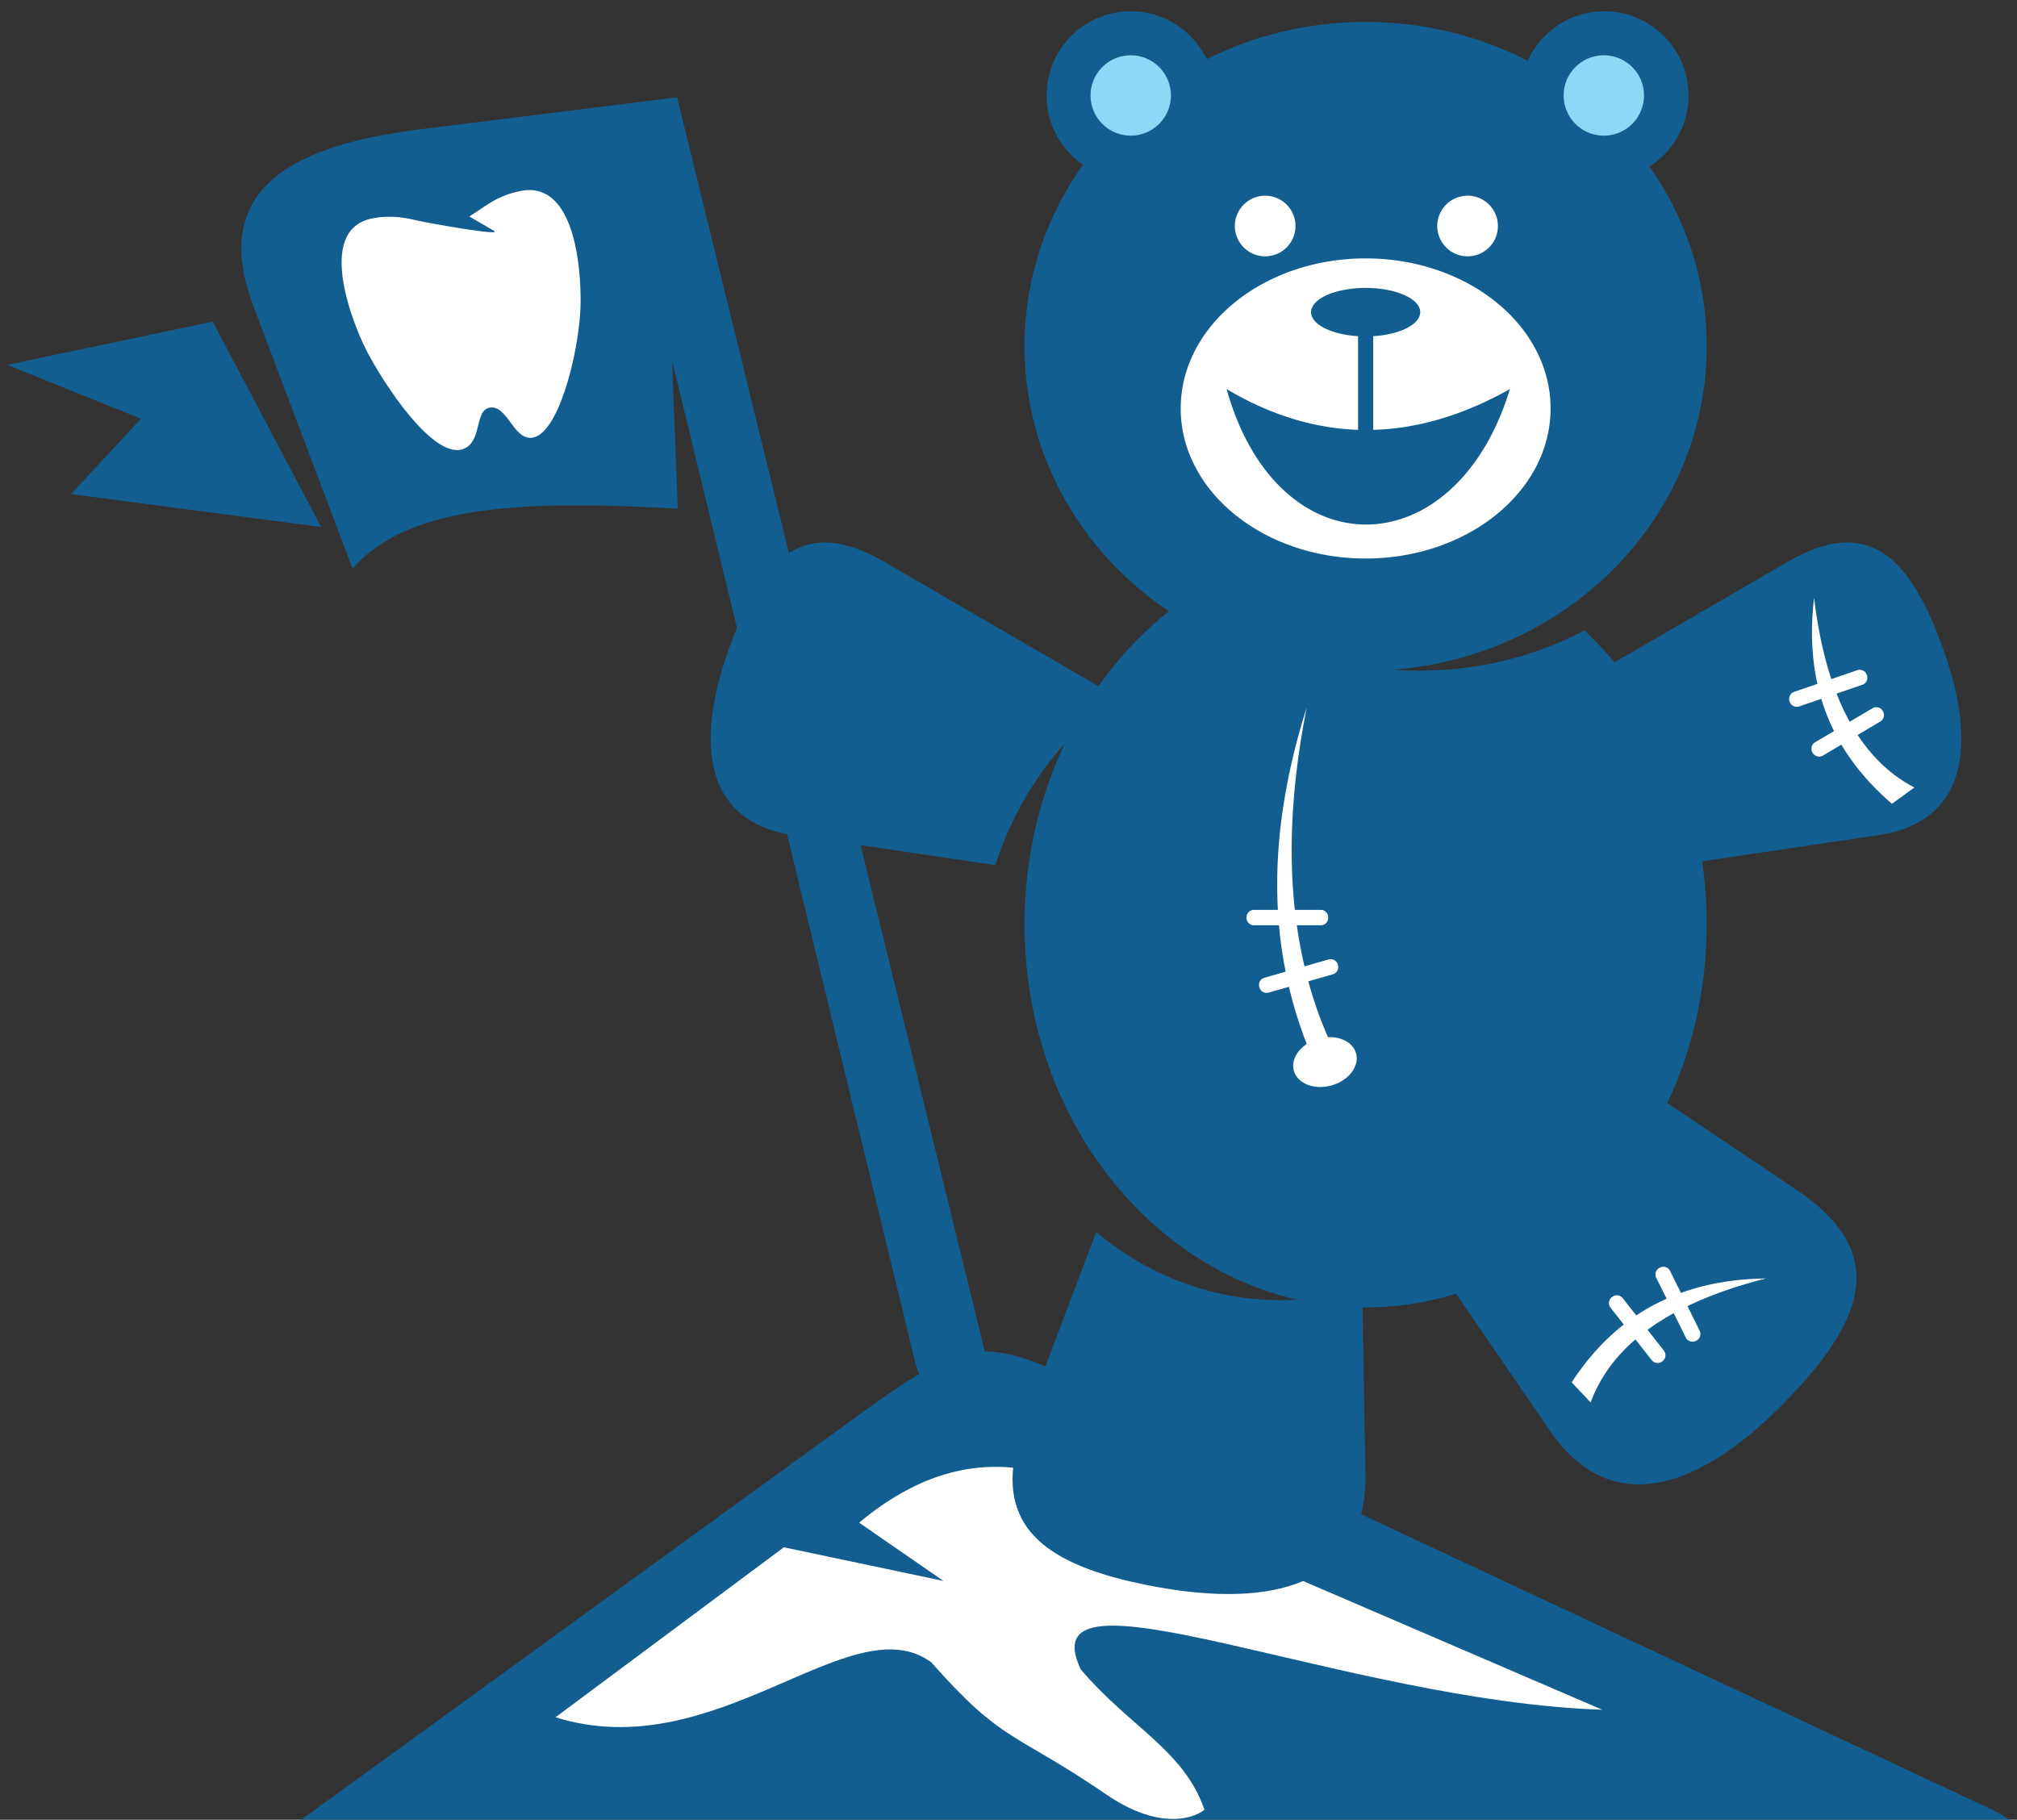
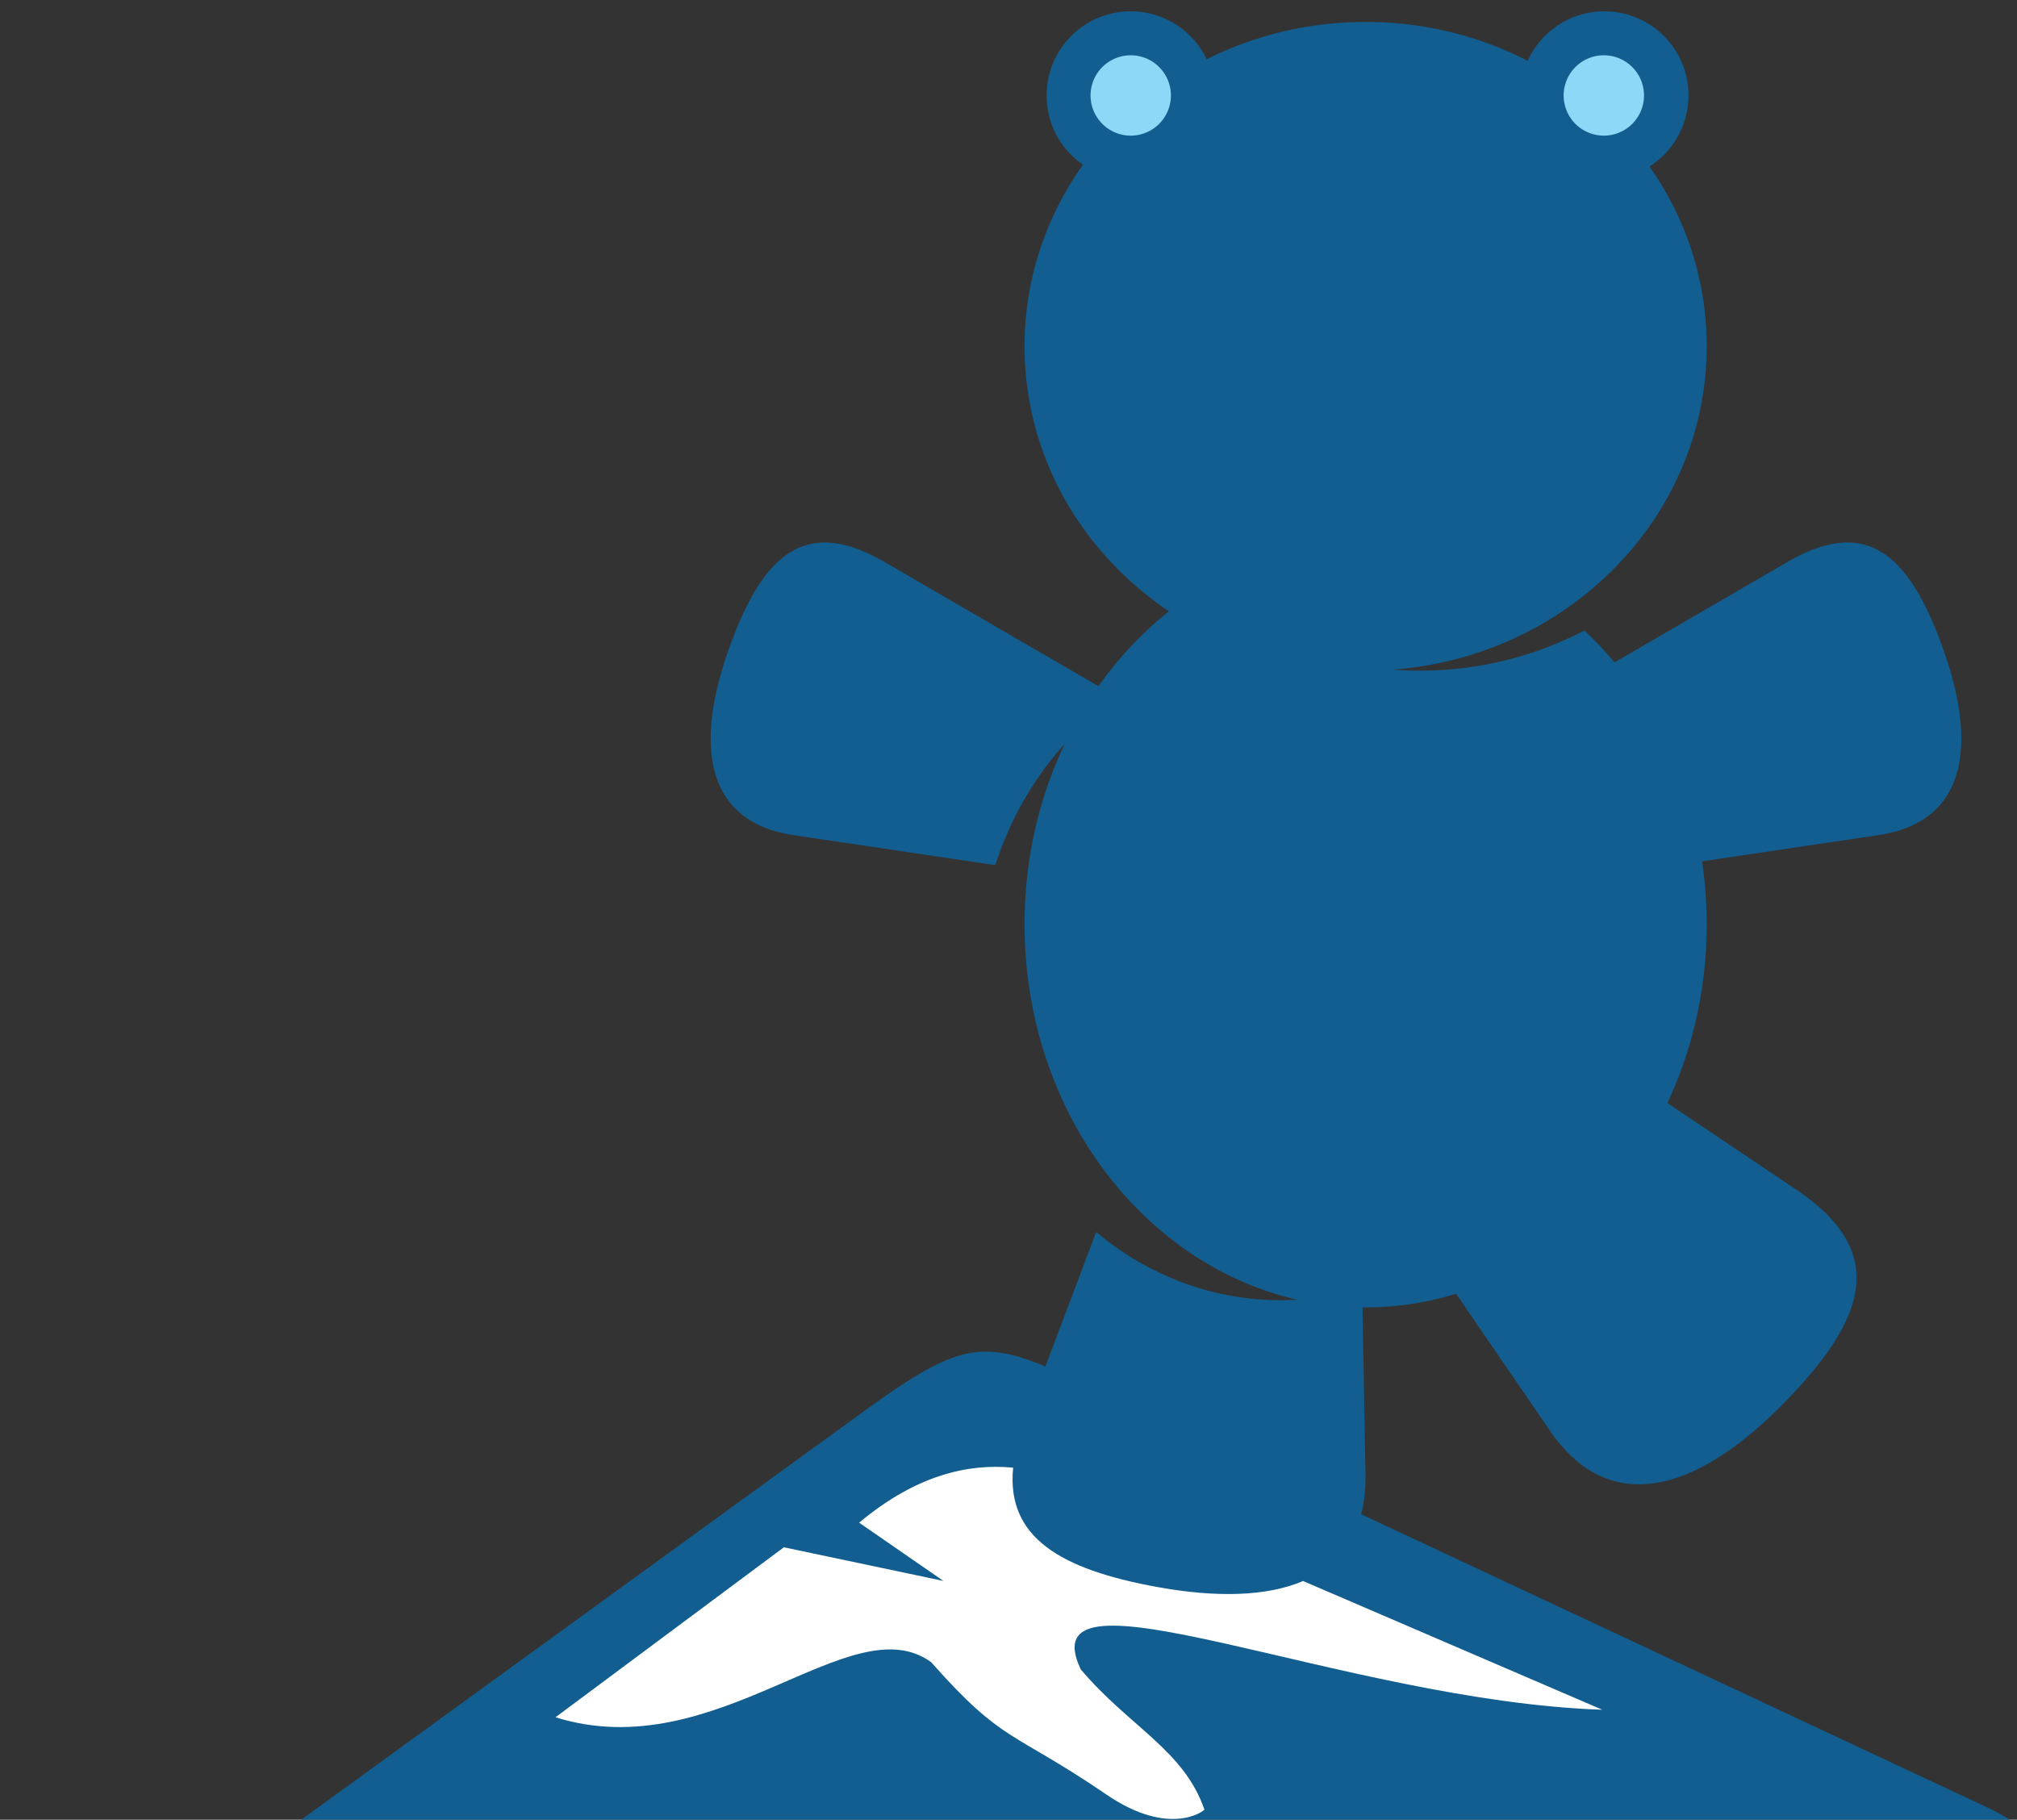
<svg xmlns="http://www.w3.org/2000/svg" width="266" height="240" viewBox="0 0 266 240">
  <rect x="0" y="0" width="266" height="240" fill="#333333" stroke="none" />
  <path fill="#125E90" d="M180.098 2.896c-7.57 0-14.701 1.78-20.96 4.921a11.098 11.098 0 0 0-10.019-6.322c-6.127 0-11.095 4.968-11.095 11.095 0 3.788 1.9 7.134 4.799 9.136-4.863 6.833-7.705 15.075-7.705 23.948 0 14.438 7.522 27.205 19.043 34.952-3.501 2.781-6.633 6.111-9.297 9.877L116.67 74.128c-10.518-6.111-16.092-.968-20.524 11.398-4.584 12.796-3.136 22.891 8.52 24.624l26.597 3.95c1.945-6.065 5.102-11.514 9.159-16.009-3.384 7.096-5.304 15.206-5.304 23.817 0 24.433 15.442 44.816 35.961 49.508a37.65 37.65 0 0 1-2.184.064c-9.163 0-17.599-3.357-24.33-8.993l-9.383 24.842c-5.144 13.622 2.024 19.193 17.497 21.991 16.01 2.896 27.644-.799 27.397-14.907l-.388-21.988.409.006c4.131 0 8.131-.628 11.931-1.8l12.365 18.052c7.971 11.638 19.595 7.908 30.964-3.73 10.988-11.248 13.602-19.941 1.514-28.063l-16.984-11.41c3.312-7.039 5.19-15.059 5.19-23.574 0-2.828-.208-5.604-.606-8.305l23.242-3.453c11.658-1.734 13.106-11.828 8.523-24.624-4.432-12.366-10.005-17.509-20.525-11.398l-22.793 13.237a48.2 48.2 0 0 0-3.968-4.215c-6.436 3.378-13.832 5.304-21.702 5.304-1.205 0-2.399-.046-3.58-.133 23.172-1.73 41.41-20.164 41.41-42.646 0-8.774-2.779-16.931-7.545-23.719a11.086 11.086 0 0 0 5.145-9.365c0-6.127-4.968-11.095-11.095-11.095-4.499 0-8.373 2.68-10.114 6.529-6.357-3.269-13.636-5.127-21.371-5.127" />
-   <path fill-rule="evenodd" clip-rule="evenodd" fill="#FFF" d="M172.331 137.695c-1.332.881-2.051 2.263-1.692 3.534.48 1.701 2.701 2.562 4.963 1.925 2.262-.635 3.709-2.532 3.229-4.232-.389-1.38-1.925-2.208-3.699-2.13a53.82 53.82 0 0 1-2.593-7.369l3.236-.922a.985.985 0 0 0 .674-1.214l-.018-.069a.983.983 0 0 0-1.213-.675l-3.182.906a60.69 60.69 0 0 1-1.015-5.412h3.158c.539 0 .982-.44.982-.981v-.072a.985.985 0 0 0-.982-.982h-3.414c-.87-7.93-.399-16.798 1.569-26.715-2.857 9.043-4.285 17.962-3.808 26.715h-3.155a.985.985 0 0 0-.98.982v.072c0 .54.441.981.98.981h3.3c.183 2.05.473 4.09.877 6.121l-2.801.798a.983.983 0 0 0-.674 1.213l.019.069a.987.987 0 0 0 1.212.676l2.677-.763a56.983 56.983 0 0 0 2.35 7.544m77.18-31.687c-2.691-2.311-4.947-4.891-6.672-7.8l-2.433 1.445a.987.987 0 0 1-1.344-.344l-.037-.061a.982.982 0 0 1 .342-1.344l2.499-1.485a26.855 26.855 0 0 1-1.675-4.249l-2.918 1a.986.986 0 0 1-1.245-.611l-.024-.068a.985.985 0 0 1 .609-1.246l3.066-1.05c-.755-3.411-.932-7.179-.44-11.36.479 4.003 1.237 7.583 2.279 10.729l3.428-1.175a.985.985 0 0 1 1.246.611l.023.069a.985.985 0 0 1-.61 1.246l-3.397 1.164a31.455 31.455 0 0 0 1.728 3.711l3.003-1.784a.984.984 0 0 1 1.345.343l.037.062a.986.986 0 0 1-.343 1.345l-2.993 1.777c2.005 3.052 4.494 5.371 7.479 6.932l-2.953 2.143zm-42.242 76.308c1.944-2.967 4.212-5.538 6.873-7.624l-1.748-2.226a.987.987 0 0 1 .168-1.378l.057-.045a.984.984 0 0 1 1.377.164l1.795 2.287a26.99 26.99 0 0 1 3.996-2.21l-1.369-2.763a.985.985 0 0 1 .444-1.314l.065-.033a.985.985 0 0 1 1.315.443l1.438 2.903c3.285-1.189 6.998-1.85 11.207-1.904-3.908.992-7.359 2.206-10.345 3.646l1.607 3.247a.983.983 0 0 1-.444 1.315l-.065.032a.984.984 0 0 1-1.315-.443l-1.594-3.218a31.397 31.397 0 0 0-3.455 2.192l2.156 2.749a.983.983 0 0 1-.167 1.378l-.056.044a.984.984 0 0 1-1.378-.166l-2.151-2.739c-2.768 2.382-4.744 5.15-5.907 8.312l-2.504-2.649z" />
-   <path fill="#125E90" d="M28.054 42.423l14.301 27.084-32.986-4.342 9.219-9.942L.944 48.12l27.11-5.697zm102.08 136.872L89.293 12.841l-33.657 4.181c-16.906 2.1-27.826 7.681-22.4 22.873L46.493 75.01c7.579-8.726 23.482-8.97 42.889-7.929l-.748-19.525 32.072 132.161c1.535 6.329 11.366 7.478 9.428-.422z" />
  <path fill="#8DD7F7" d="M211.584 7.292a5.299 5.299 0 1 0 .001 10.597 5.299 5.299 0 0 0-.001-10.597m-62.465 0a5.3 5.3 0 0 0-5.298 5.298 5.299 5.299 0 1 0 5.298-5.298z" />
-   <path fill="#FFF" d="M193.546 25.811a3.998 3.998 0 1 0 0 7.996 3.998 3.998 0 0 0 0-7.996m-13.448 8.269c-13.468 0-24.388 8.86-24.388 19.792 0 10.929 10.919 19.789 24.388 19.789 13.469 0 24.39-8.86 24.39-19.789-.001-10.932-10.921-19.792-24.39-19.792zm-13.248-8.269a3.998 3.998 0 1 0 0 7.996 3.998 3.998 0 0 0 0-7.996z" />
-   <path fill-rule="evenodd" clip-rule="evenodd" fill="#FFF" d="M64.56 53.768c2.304-.425 3.107 4.11 5.477 3.978 3.528-.197 6.182-10.795 6.499-16.767.195-3.693-.187-17.22-7.787-15.807-3.363.626-4.986 2.276-6.865 3.373l3.266 1.907c1.257.733-8.44-.989-9.842-1.308-1.704-.388-3.57-.825-6.127-.354-7.896 1.452-2.371 14.692-.567 17.98 3.331 6.071 9.481 14.436 12.924 12.23 1.981-1.27 1.13-4.881 3.022-5.232" />
-   <path fill="#125E90" d="M180.099 37.973c-3.974 0-7.196 1.432-7.196 3.199 0 1.615 2.695 2.952 6.196 3.168v12.349c-5.88-.198-11.657-2.003-17.336-5.374 6.748 24.084 30.187 23.557 37.362 0-6.113 3.435-12.121 5.213-18.026 5.379V44.339c3.502-.216 6.197-1.552 6.197-3.168-.001-1.767-3.223-3.198-7.197-3.198M265.056 240a32.487 32.487 0 0 0-3.166-1.71l-110.413-51.704c-21.139-9.899-21.325-12.233-38.176 0L39.725 240h225.331z" />
+   <path fill="#125E90" d="M180.099 37.973c-3.974 0-7.196 1.432-7.196 3.199 0 1.615 2.695 2.952 6.196 3.168c-5.88-.198-11.657-2.003-17.336-5.374 6.748 24.084 30.187 23.557 37.362 0-6.113 3.435-12.121 5.213-18.026 5.379V44.339c3.502-.216 6.197-1.552 6.197-3.168-.001-1.767-3.223-3.198-7.197-3.198M265.056 240a32.487 32.487 0 0 0-3.166-1.71l-110.413-51.704c-21.139-9.899-21.325-12.233-38.176 0L39.725 240h225.331z" />
  <path fill="#FFF" d="M211.309 225.497l-39.455-16.976c-4.837 2.06-11.502 2.187-19.175.799-12.857-2.326-19.98-6.566-19.068-15.75-5.897-.557-12.703.91-20.311 7.253l11.117 7.684-21.039-4.435-30.119 22.419c21.279 6.658 38.932-14.971 49.543-7.265 9.561 10.813 10.688 8.972 23.107 17.455 8.364 5.713 12.971 2.108 12.925 1.974-2.739-7.889-9.901-10.903-16.312-18.49-7.13-15.12 34.6 4.189 68.787 5.332" />
</svg>